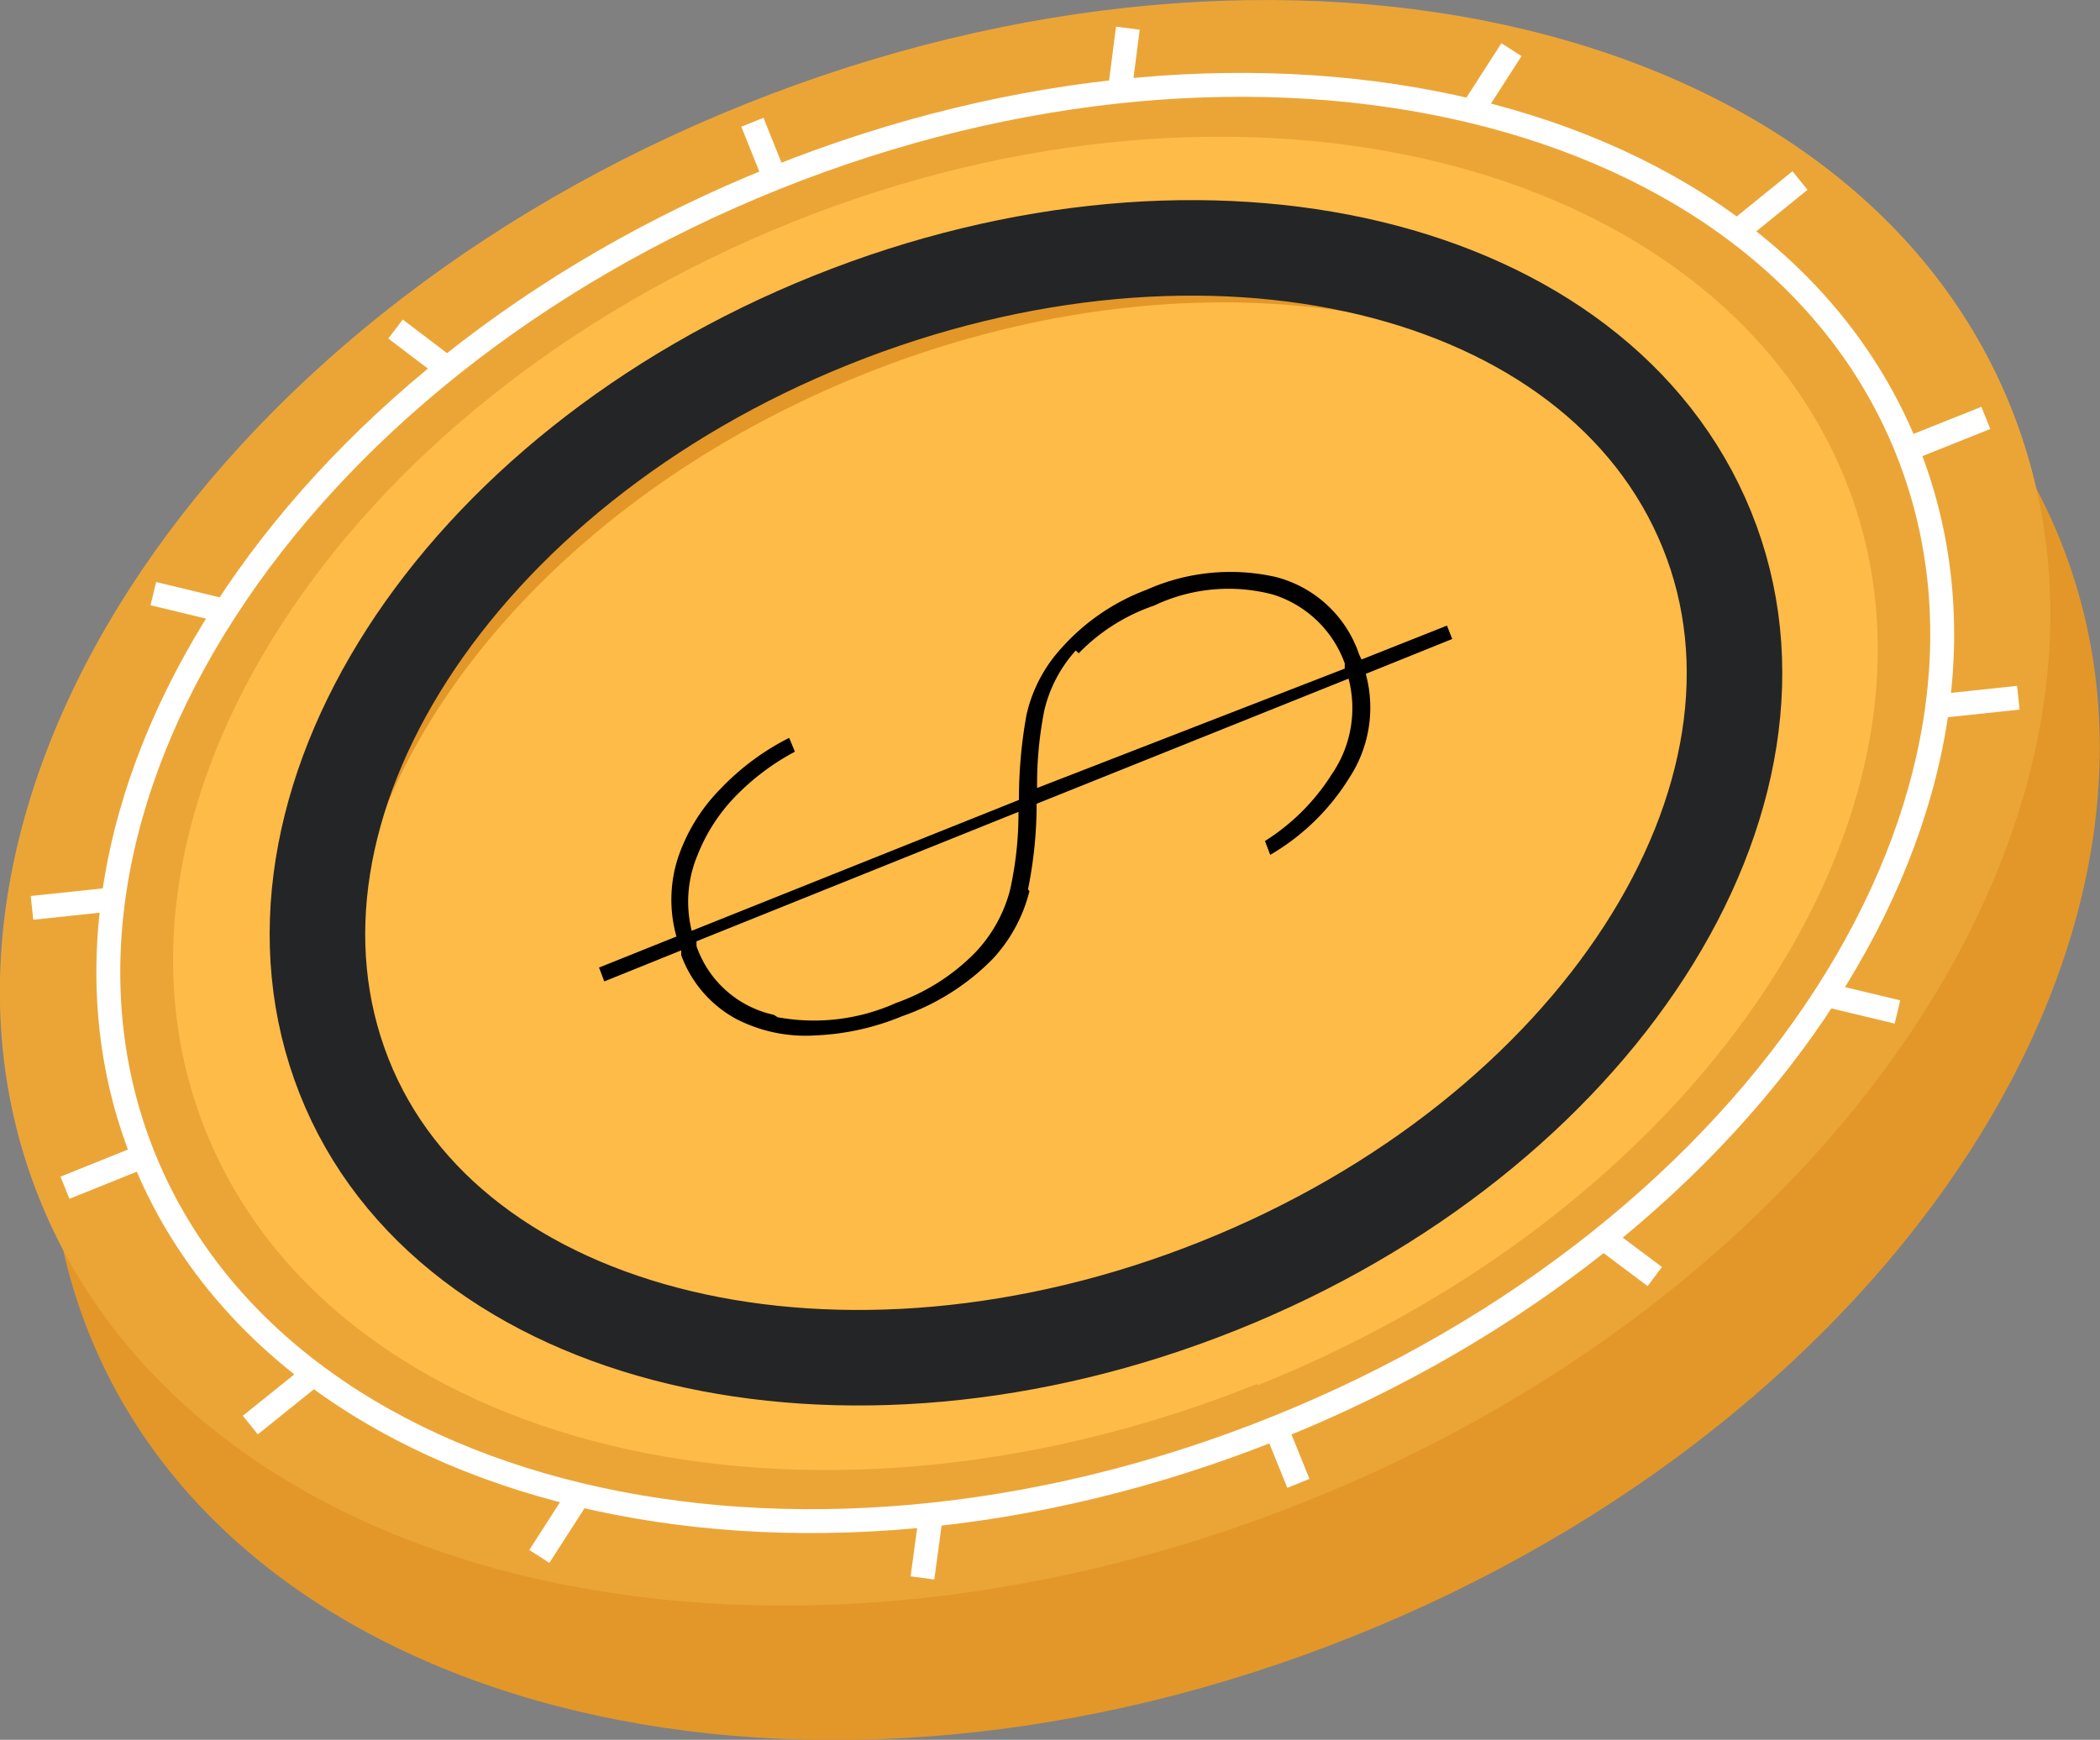
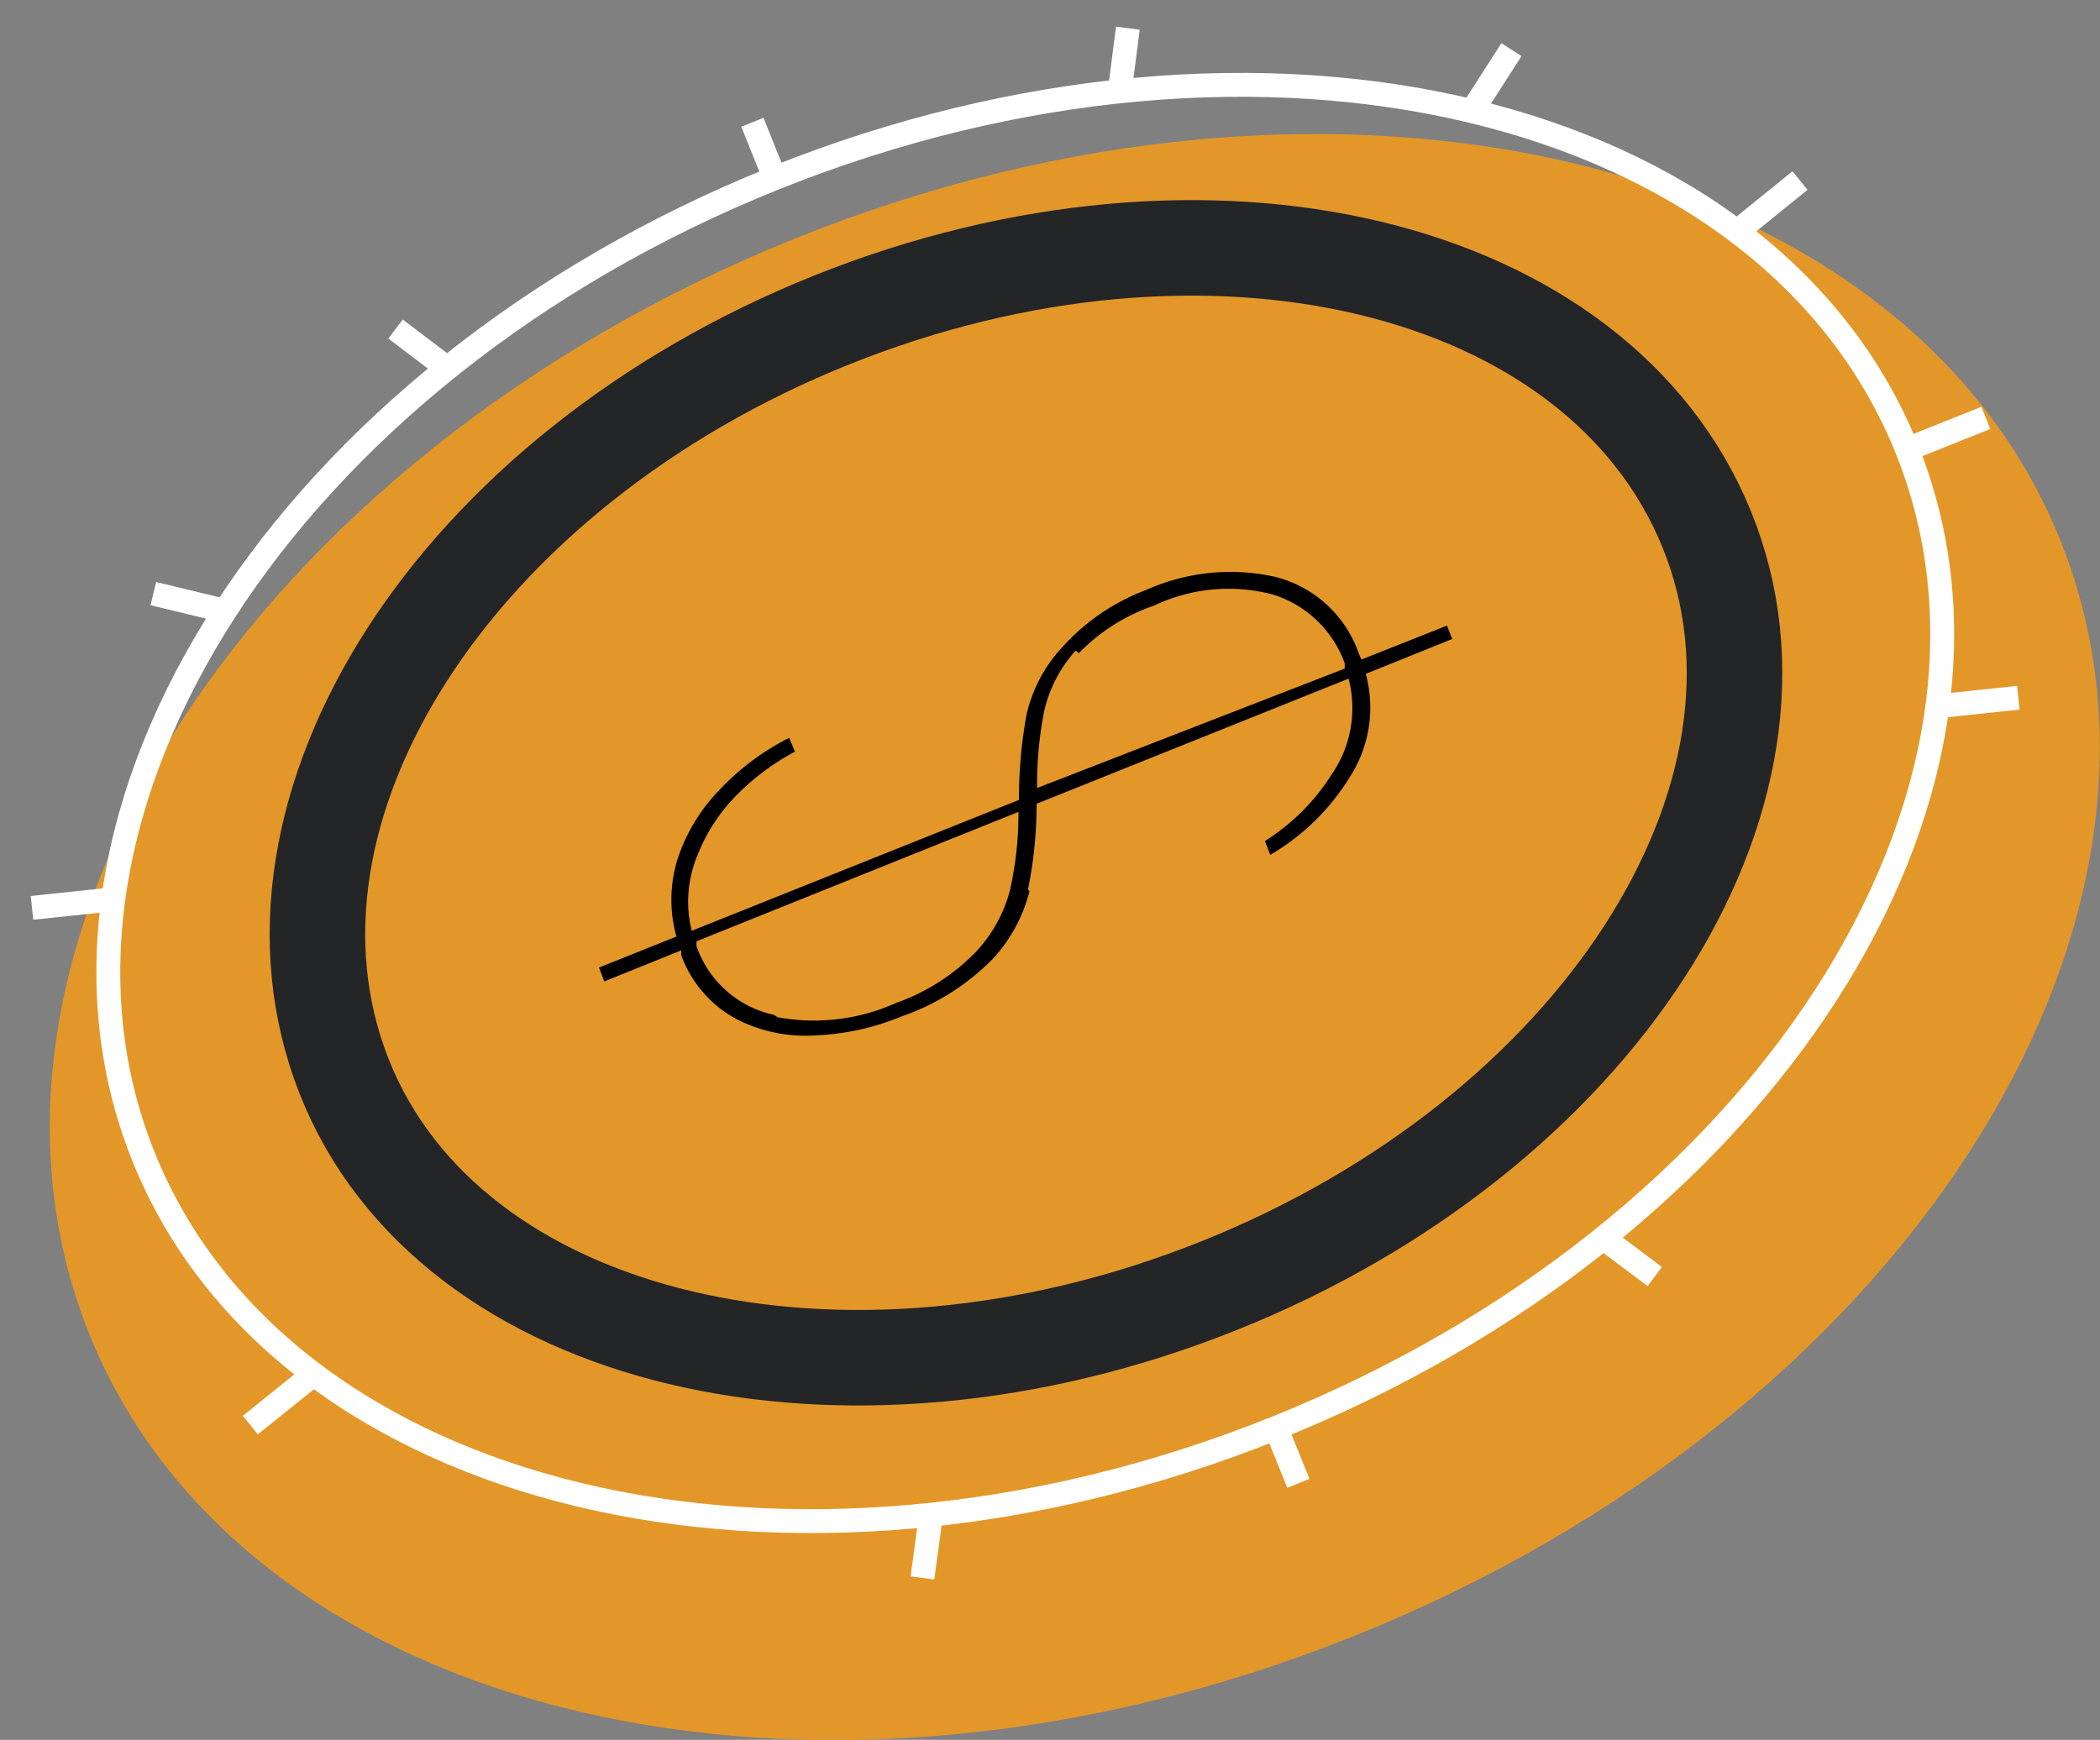
<svg xmlns="http://www.w3.org/2000/svg" viewBox="0 0 43.96 36.43">
  <rect x="0" y="0" width="43.96" height="36.43" fill="#808080" stroke="none" />
  <defs>
    <style>.cls-1{fill:#e39729;}.cls-2{fill:#eba537;}.cls-3{fill:#ffbb48;}.cls-4,.cls-5{fill:none;}.cls-4{stroke:#242526;stroke-width:2px;}.cls-5{stroke:#fff;stroke-width:0.5px;}</style>
  </defs>
  <g id="Layer_2" data-name="Layer 2">
    <g id="Group_32923" data-name="Group 32923">
      <path id="Path_588640" data-name="Path 588640" class="cls-1" d="M28.36,34.25c11.4-4.57,18-14.83,14.78-22.91S28,.41,16.63,5s-18,14.83-14.77,22.91S17,38.82,28.36,34.25" />
-       <path id="Path_588641" data-name="Path 588641" class="cls-2" d="M27.33,31.44c11.4-4.56,18-14.82,14.77-22.9S27-2.39,15.6,2.18-2.42,17,.82,25.09,15.93,36,27.33,31.44" />
-       <path id="Path_588642" data-name="Path 588642" class="cls-3" d="M26.34,29c9.47-3.8,15-12.33,12.27-19S26.06.85,16.59,4.65,1.61,17,4.31,23.69s12.55,9.08,22,5.29" />
      <path id="Path_588643" data-name="Path 588643" class="cls-1" d="M18.07,7.84C25,5.06,32.17,6.25,35.33,10.37c-2.64-5-10.45-6.69-18-3.67C9.47,9.86,4.9,16.94,7.14,22.53A7.46,7.46,0,0,0,8.2,24.39a7.79,7.79,0,0,1-.34-.72C5.62,18.08,10.19,11,18.07,7.84" />
      <path id="Path_588644" data-name="Path 588644" class="cls-4" d="M25.52,26.92C33.39,23.77,38,16.68,35.73,11.09S25.29,3.54,17.41,6.7,5,16.94,7.2,22.53,17.64,30.08,25.52,26.92Z" />
      <path id="Path_588645" data-name="Path 588645" d="M21.55,18.66a3.24,3.24,0,0,1-.77,1.42,4.92,4.92,0,0,1-1.9,1.2,5.29,5.29,0,0,1-1.8.4,3.17,3.17,0,0,1-1.68-.35A2.49,2.49,0,0,1,14.26,20l0-.1-1.61.65-.11-.29,1.62-.65A2.86,2.86,0,0,1,14.18,18a3.76,3.76,0,0,1,.9-1.48,5.25,5.25,0,0,1,1.44-1.07l.12.29a5,5,0,0,0-1.17.86,3.71,3.71,0,0,0-.87,1.31,2.52,2.52,0,0,0-.12,1.58l6.85-2.74a9.77,9.77,0,0,1,.16-1.79,3.06,3.06,0,0,1,.73-1.39A4.5,4.5,0,0,1,24,12.35a4.31,4.31,0,0,1,2.7-.27,2.5,2.5,0,0,1,1.75,1.62l.05.11,1.79-.71.11.28-1.81.73a2.68,2.68,0,0,1-.34,2.17,4.77,4.77,0,0,1-1.66,1.62l-.11-.29a4.46,4.46,0,0,0,1.4-1.4,2.44,2.44,0,0,0,.35-2l-6.53,2.62a9,9,0,0,1-.18,1.79m1-5a2.84,2.84,0,0,0-.66,1.26,7.94,7.94,0,0,0-.15,1.62L28.15,14l0-.11a2.34,2.34,0,0,0-1.5-1.44,3.63,3.63,0,0,0-2.49.23,4,4,0,0,0-1.58,1m-6.3,7.62A4.19,4.19,0,0,0,18.76,21a4.34,4.34,0,0,0,1.66-1.06,3,3,0,0,0,.72-1.29A7.31,7.31,0,0,0,21.32,17l-6.74,2.71,0,.1a2.21,2.21,0,0,0,1.62,1.44" />
      <path id="Path_588646" data-name="Path 588646" class="cls-5" d="M26.71,29.9C36.9,25.81,42.82,16.64,39.92,9.41S26.41-.36,16.22,3.73.11,17,3,24.21,16.51,34,26.71,29.9Z" />
      <line id="Line_245" data-name="Line 245" class="cls-5" x1="41.57" y1="8.75" x2="39.92" y2="9.41" />
-       <line id="Line_246" data-name="Line 246" class="cls-5" x1="3" y1="24.21" x2="1.36" y2="24.87" />
      <line id="Line_247" data-name="Line 247" class="cls-5" x1="27.18" y1="31.06" x2="26.71" y2="29.9" />
      <line id="Line_248" data-name="Line 248" class="cls-5" x1="16.22" y1="3.73" x2="15.75" y2="2.56" />
-       <line id="Line_249" data-name="Line 249" class="cls-5" x1="39.72" y1="21.19" x2="38.22" y2="20.83" />
      <line id="Line_250" data-name="Line 250" class="cls-5" x1="4.7" y1="12.79" x2="3.21" y2="12.43" />
-       <line id="Line_251" data-name="Line 251" class="cls-5" x1="11.29" y1="32.59" x2="12.12" y2="31.3" />
      <line id="Line_252" data-name="Line 252" class="cls-5" x1="30.81" y1="2.33" x2="31.64" y2="1.04" />
      <line id="Line_253" data-name="Line 253" class="cls-5" x1="42.25" y1="14.61" x2="40.55" y2="14.79" />
      <line id="Line_254" data-name="Line 254" class="cls-5" x1="2.37" y1="18.83" x2="0.67" y2="19.01" />
      <line id="Line_255" data-name="Line 255" class="cls-5" x1="19.31" y1="33.04" x2="19.49" y2="31.71" />
      <line id="Line_256" data-name="Line 256" class="cls-5" x1="23.44" y1="1.91" x2="23.61" y2="0.59" />
      <line id="Line_257" data-name="Line 257" class="cls-5" x1="34.64" y1="26.73" x2="33.56" y2="25.92" />
      <line id="Line_258" data-name="Line 258" class="cls-5" x1="9.36" y1="7.71" x2="8.28" y2="6.89" />
      <line id="Line_259" data-name="Line 259" class="cls-5" x1="5.24" y1="29.84" x2="6.57" y2="28.77" />
      <line id="Line_260" data-name="Line 260" class="cls-5" x1="36.36" y1="4.85" x2="37.68" y2="3.78" />
    </g>
  </g>
</svg>